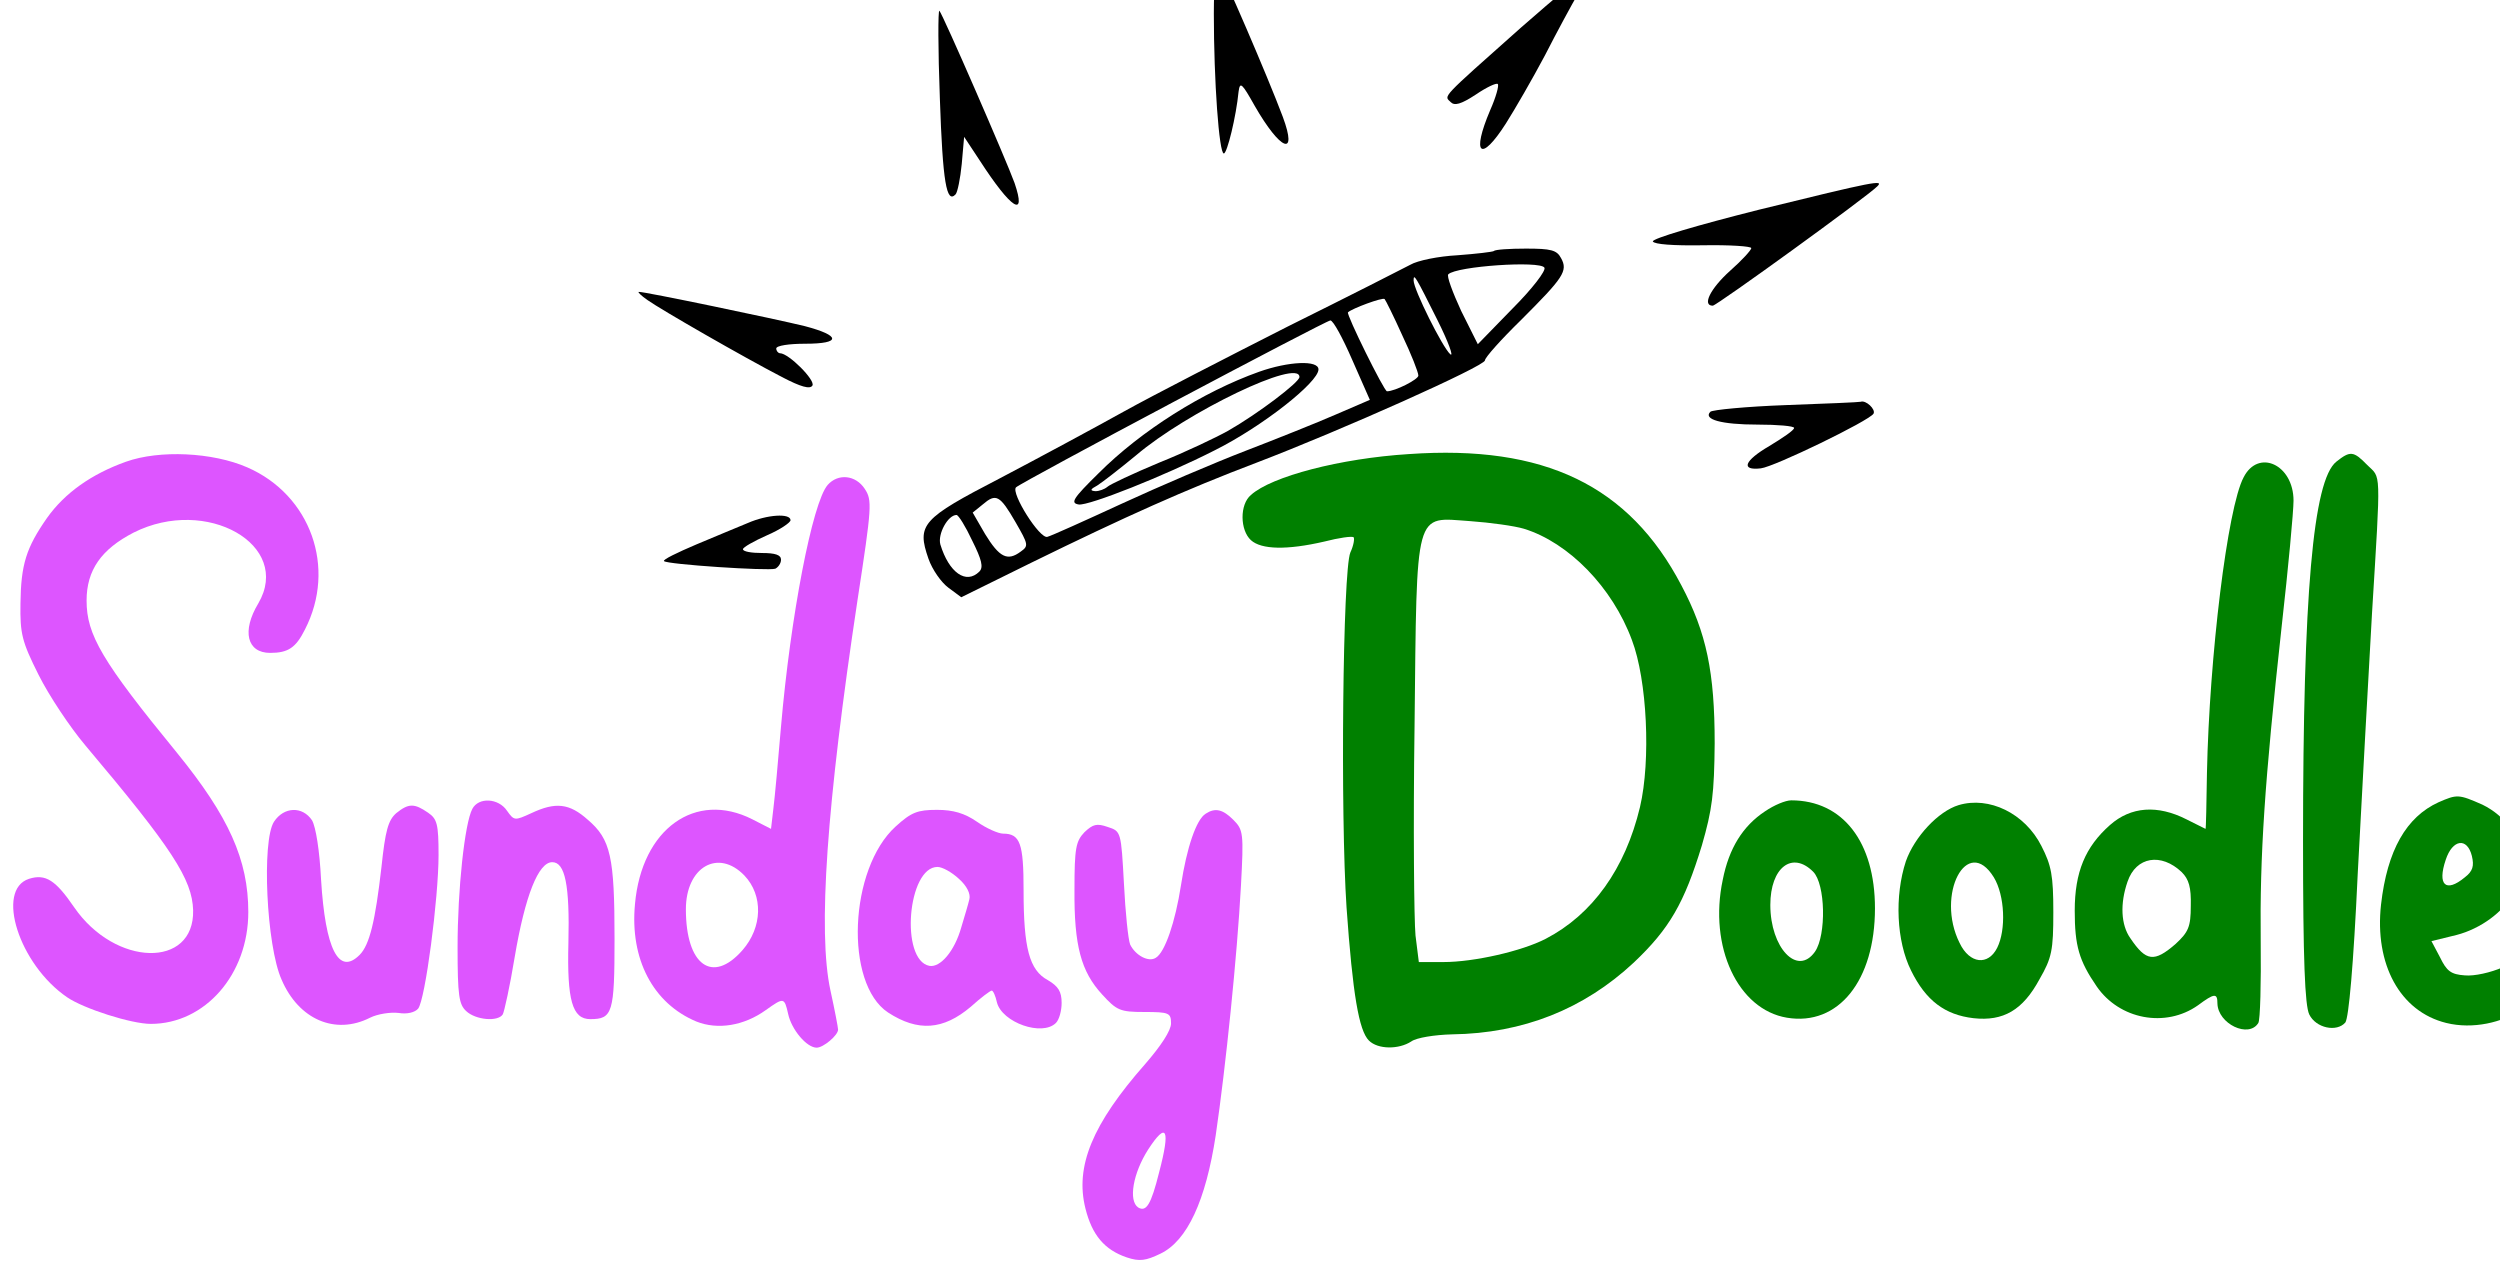
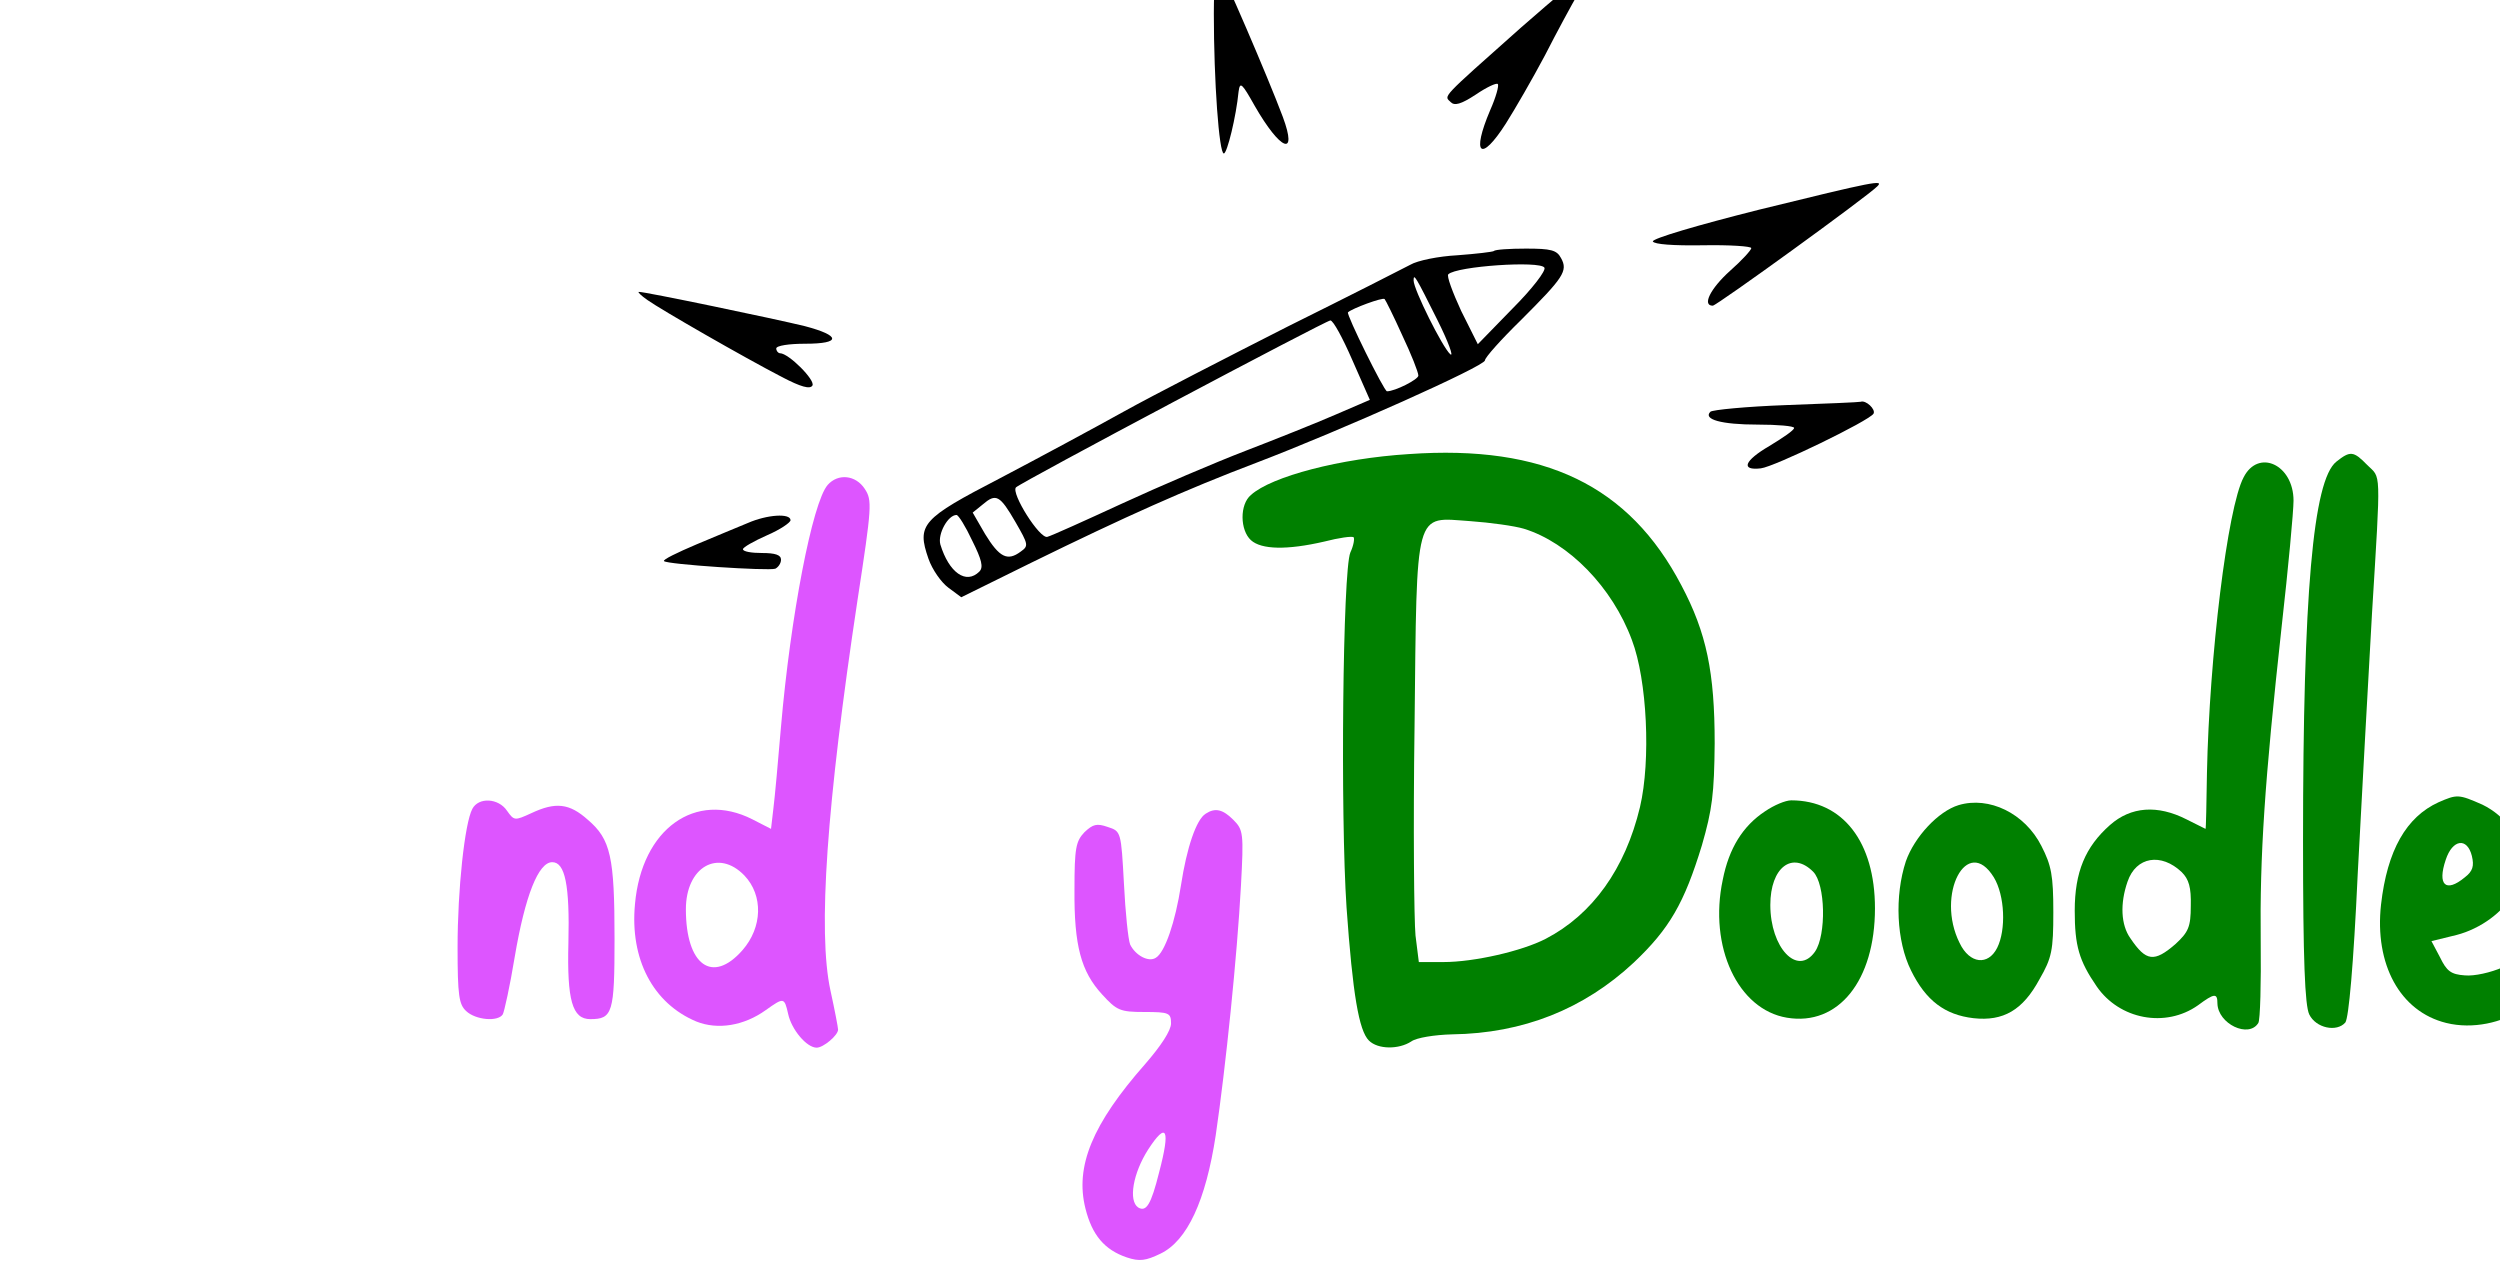
<svg xmlns="http://www.w3.org/2000/svg" width="136.66pt" height="70pt" preserveAspectRatio="xMidYMid" version="1.0" viewBox="0 0 136.66 70">
  <g transform="matrix(.026 0 0 -.026 -65.987 172.97)">
    <path d="m5090 6624c0-142 11-294 21-294 7 0 26 78 31 130 3 22 7 18 34-30 54-94 91-109 59-23-31 83-128 308-137 318-4 5-8-41-8-101z" />
-     <path d="m5735 6594c-171-152-161-142-147-156 8-8 21-5 53 16 22 15 43 25 46 22s-4-28-16-55c-40-94-20-111 33-28 19 30 56 94 82 143 25 49 57 108 71 132 13 23 20 42 16 42-4-1-66-53-138-116z" />
-     <path d="m4514 6445c6-176 14-221 33-201 4 4 10 33 13 64l5 57 33-50c66-102 99-123 73-47-17 47-151 355-158 362-3 3-3-80 1-185z" />
+     <path d="m5735 6594c-171-152-161-142-147-156 8-8 21-5 53 16 22 15 43 25 46 22s-4-28-16-55c-40-94-20-111 33-28 19 30 56 94 82 143 25 49 57 108 71 132 13 23 20 42 16 42-4-1-66-53-138-116" />
    <path d="m6237 6212c-131-33-226-61-224-67 3-6 43-9 105-8 56 1 102-2 102-6s-20-26-45-48c-41-37-59-73-36-73 8 0 323 228 346 251 14 14-4 11-248-49z" />
    <path d="m5679 6125c-3-2-37-6-77-9-39-2-84-11-99-20-15-8-131-67-258-130-126-64-282-144-345-179s-180-98-260-140c-164-85-175-97-150-169 8-23 27-50 42-61l27-20 148 73c198 97 323 153 473 210 178 68 480 203 480 215 0 6 34 44 76 85 89 89 99 103 84 130-9 17-21 20-74 20-34 0-65-2-67-5zm106-35c4-6-26-45-67-86l-73-75-35 70c-18 39-31 74-27 77 17 17 193 29 202 14zm-225-110c23-46 35-79 27-72-16 14-77 136-77 155 0 16 4 9 50-83zm-74-32c19-40 34-78 34-85 0-8-49-33-66-33-6 0-86 162-82 166 8 8 73 32 77 28 2-2 19-36 37-76zm-105-52 37-84-72-31c-39-17-124-51-189-76s-182-75-260-111-149-68-157-70c-16-5-77 92-66 104 11 11 650 350 661 351 6 0 26-37 46-83zm-708-341c27-47 28-50 11-62-28-21-45-12-75 37l-26 45 21 17c28 24 36 20 69-37zm-91-39c20-40 24-56 15-65-28-28-64-2-82 57-6 22 16 62 34 62 4 0 19-24 33-54z" />
-     <path d="m5185 5871c-118-42-248-124-337-213-55-54-60-63-42-66 21-3 180 60 286 114 100 50 218 143 218 170 0 20-63 17-125-5zm85-11c0-11-87-77-150-113-25-14-90-45-145-67-55-23-104-46-109-51-6-5-17-9-25-9-12 1-11 4 4 12 11 7 47 35 81 63 108 92 344 205 344 165z" />
    <path d="m3899 6022c28-20 202-120 283-162 40-21 59-26 64-18 7 11-50 68-68 68-4 0-8 5-8 10 0 6 27 10 61 10 76 0 75 17-1 37-61 15-339 73-349 72-3 0 5-8 18-17z" />
    <path d="m6293 5801c-83-3-155-10-159-14-16-16 23-27 99-27 42 0 77-3 77-7 0-5-24-21-52-38-53-31-61-52-18-47 28 3 228 100 237 115 5 9-16 29-27 25-3-1-73-4-157-7z" />
    <path d="m4110 5553c-19-8-68-28-108-45s-71-32-68-35c6-7 219-21 234-16 6 3 12 11 12 19 0 10-12 14-40 14-22 0-40 3-40 8 0 4 23 17 50 29 28 12 50 27 50 32 0 15-49 12-90-6z" />
    <g fill="#008000">
      <path d="m6249 4947c-47-31-76-78-89-144-30-141 32-273 135-290 108-18 185 78 185 230 0 140-68 227-176 227-12 0-36-10-55-23zm101-127c26-26 28-133 4-168-37-53-94 8-94 98 0 79 46 114 90 70z" />
      <path d="m6656 4960c-43-13-93-67-111-118-24-73-20-168 11-230 31-63 71-93 131-100 63-7 104 17 139 82 26 45 29 61 29 141 0 77-4 98-25 139-35 69-110 105-174 86zm74-152c23-38 26-110 7-148s-58-34-79 10c-51 102 16 229 72 138z" />
      <path d="m7665 4966c-68-31-108-101-121-215-14-126 40-225 137-249 113-28 247 61 181 121-16 15-21 14-62-4-25-11-60-19-80-17-29 2-38 9-52 38l-18 34 53 13c50 13 98 48 119 87 15 28 11 101-7 137-10 18-33 38-58 50-50 22-53 22-92 5zm70-113c5-21 2-32-15-45-40-33-58-16-40 37 14 43 45 48 55 8z" />
      <path d="m7450 5682c-49-39-70-280-70-797 0-253 4-346 13-365 14-29 58-38 76-17 7 10 17 118 26 313 9 165 22 411 30 547 19 310 19 283-10 312-29 30-36 30-65 7z" />
      <path d="m7255 5649c-34-64-72-378-77-621-1-65-2-118-3-118l-40 20c-61 31-117 27-161-12-52-46-74-99-74-180 0-74 9-105 46-159 48-70 145-88 213-40 35 26 41 26 41 4 1-43 66-74 86-41 4 6 6 84 5 172-2 180 8 333 44 661 14 124 25 243 25 265 0 76-74 110-105 49zm-130-830c15-15 20-32 19-71 0-44-5-55-32-80-45-39-62-37-95 12-20 28-22 73-6 119 18 53 71 61 114 20z" />
      <path d="m5500 5698c-144-9-289-47-332-86-24-20-23-74 0-95 22-20 76-21 154-3 31 8 59 12 62 9 2-3 0-17-7-32-16-38-21-552-8-746 13-183 26-259 47-280 19-19 63-19 89-2 11 8 49 14 86 15 149 2 277 53 382 151 75 71 106 125 143 246 22 76 26 109 27 215 0 149-17 232-70 332-110 210-288 296-573 276zm242-157c94-29 186-123 227-234 32-84 40-253 17-351-31-130-100-226-198-277-50-26-151-49-215-49h-52l-7 56c-3 31-5 229-2 439 5 464-1 440 117 432 42-3 93-10 113-16z" />
    </g>
    <g fill="#d5f">
      <path d="m4278 5633c-32-37-78-276-98-508-6-71-13-149-16-172l-5-43-39 20c-120 61-233-20-247-178-11-116 38-209 129-247 45-18 100-9 146 24 38 27 39 27 47-8 7-33 39-71 60-71 14 0 45 26 45 38 0 4-7 41-16 82-27 124-8 391 57 822 30 196 31 209 15 233-19 29-56 33-78 8zm-175-821c40-42 38-109-4-157-63-72-119-32-119 86 0 89 68 128 123 71z" />
      <path d="m3531 4952c-16-30-31-169-31-291 0-102 3-120 18-134 20-19 67-23 77-7 3 5 15 59 25 120 22 130 50 200 79 200 27 0 37-48 34-170-3-120 8-160 46-160 47 0 51 13 51 169 0 172-8 209-56 250-39 35-68 38-119 14-35-16-36-16-51 5-18 27-60 29-73 4z" />
-       <path d="m3371 4943c-17-15-23-37-31-113-13-114-25-164-46-185-44-44-72 12-81 158-3 61-11 111-19 125-20 30-59 29-80-3-26-40-16-261 16-332 36-84 113-117 186-80 16 8 43 12 60 10 18-3 34 1 41 9 15 18 43 232 43 323 0 65-3 76-22 89-29 20-41 20-67-1z" />
-       <path d="m4421 4915c-98-89-108-330-16-391 63-41 116-37 174 12 21 19 41 34 44 34s8-11 11-25c11-42 95-72 124-43 7 7 12 26 12 42 0 24-7 35-29 48-39 21-51 67-51 189 0 98-7 119-43 119-10 0-35 11-55 25-26 18-50 25-84 25-41 0-54-5-87-35zm133-110c17-15 25-32 22-43-2-9-10-36-17-59-14-50-44-85-67-81-62 12-46 208 17 208 10 0 30-11 45-25z" />
-       <path d="m2803 5682c-73-26-129-66-166-118-44-63-55-98-56-180-1-64 3-80 38-150 22-44 66-110 98-148 183-217 225-282 227-347 3-123-164-119-250 6-39 57-60 71-95 60-71-23-21-180 80-249 35-24 135-56 176-56 114 0 205 104 205 235 0 110-41 201-150 335-158 193-190 248-190 320 0 64 31 108 99 143 153 77 334-26 262-149-35-58-24-104 25-104 38 0 54 11 73 49 67 130 12 283-121 341-73 32-185 37-255 12z" />
      <path d="m5073 4942c-20-12-40-72-52-150s-34-142-53-153c-15-10-43 5-54 28-4 10-10 67-13 128-6 109-6 110-34 119-23 8-31 6-49-11-18-19-21-33-21-120-1-119 14-173 58-221 31-34 38-37 89-37 52 0 56-2 56-24 0-15-21-47-54-85-112-127-148-216-126-304 14-56 40-87 87-103 27-9 40-7 71 8 56 27 95 111 116 249 21 143 45 377 53 524 6 111 5 118-16 139-22 22-38 26-58 13zm-98-754c-17-68-27-84-44-74-21 14-11 72 21 122 39 60 47 43 23-48z" />
    </g>
  </g>
</svg>